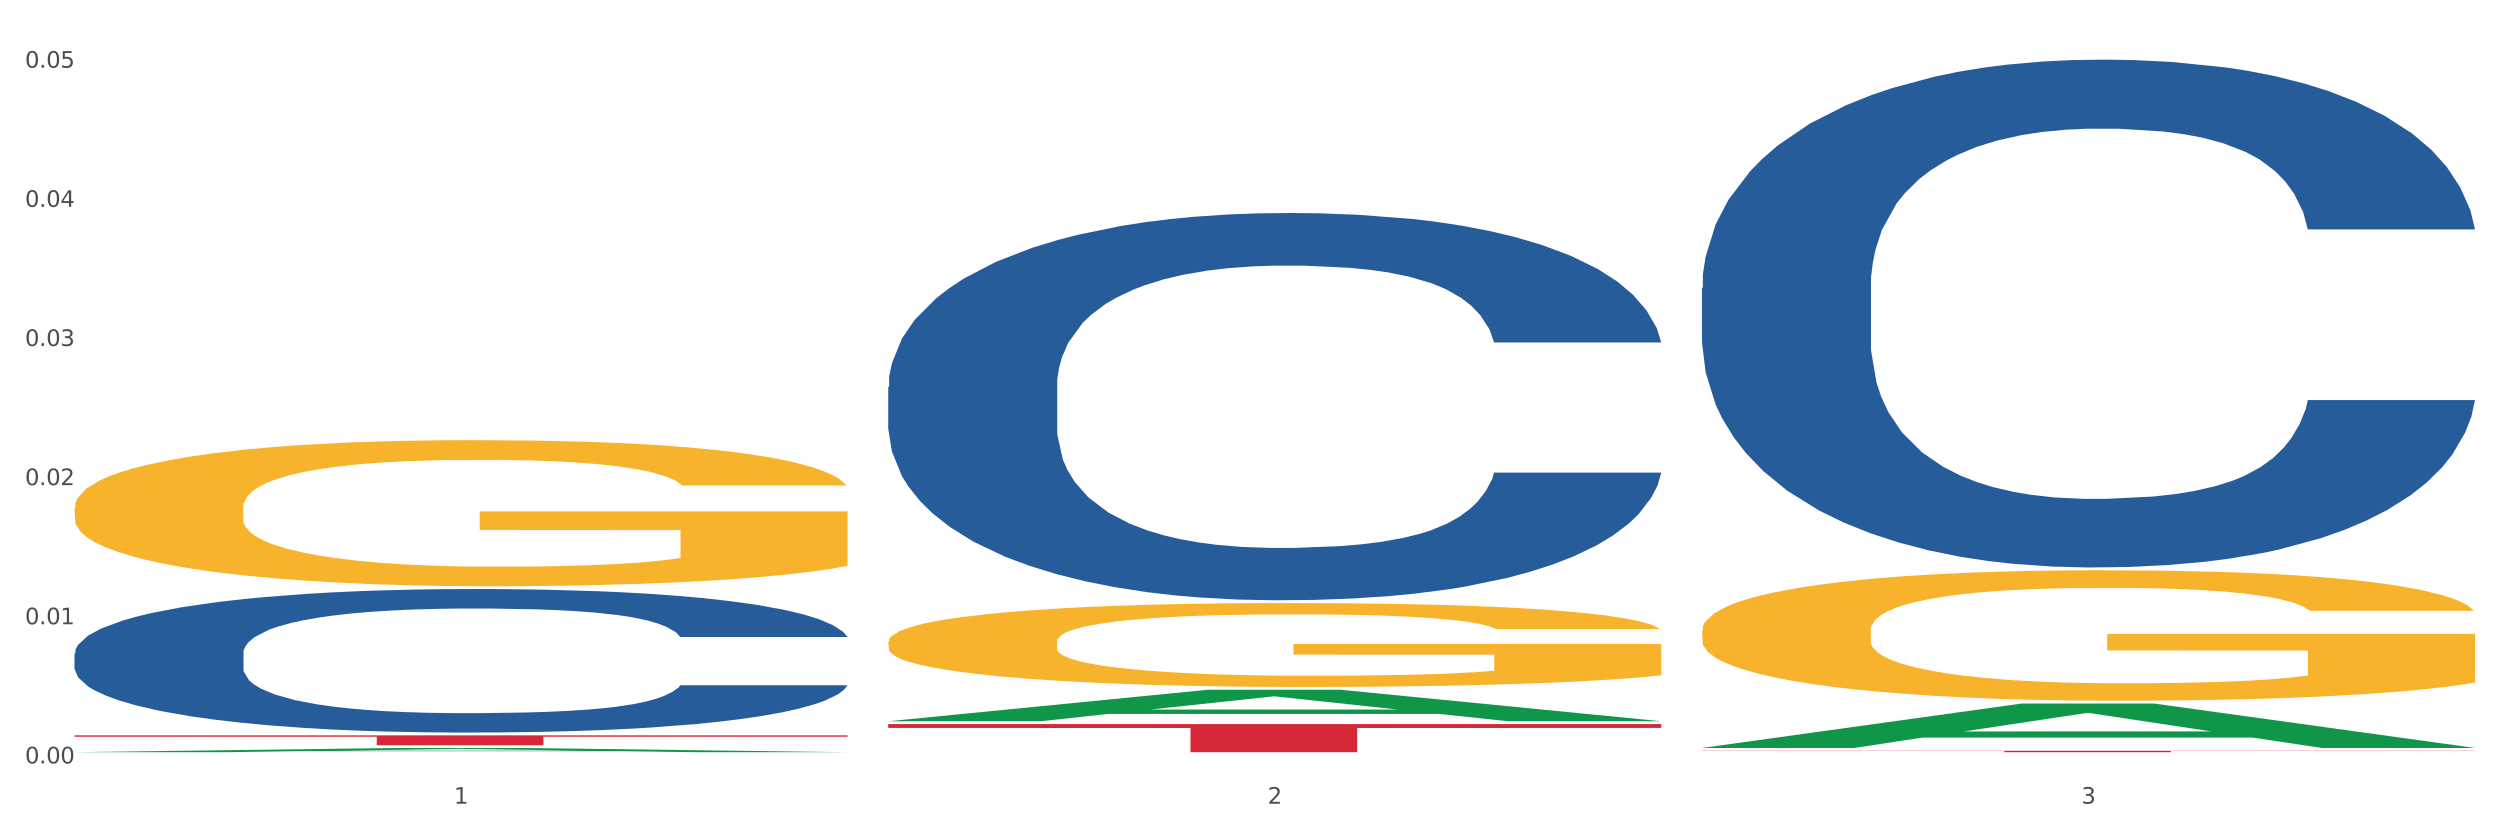
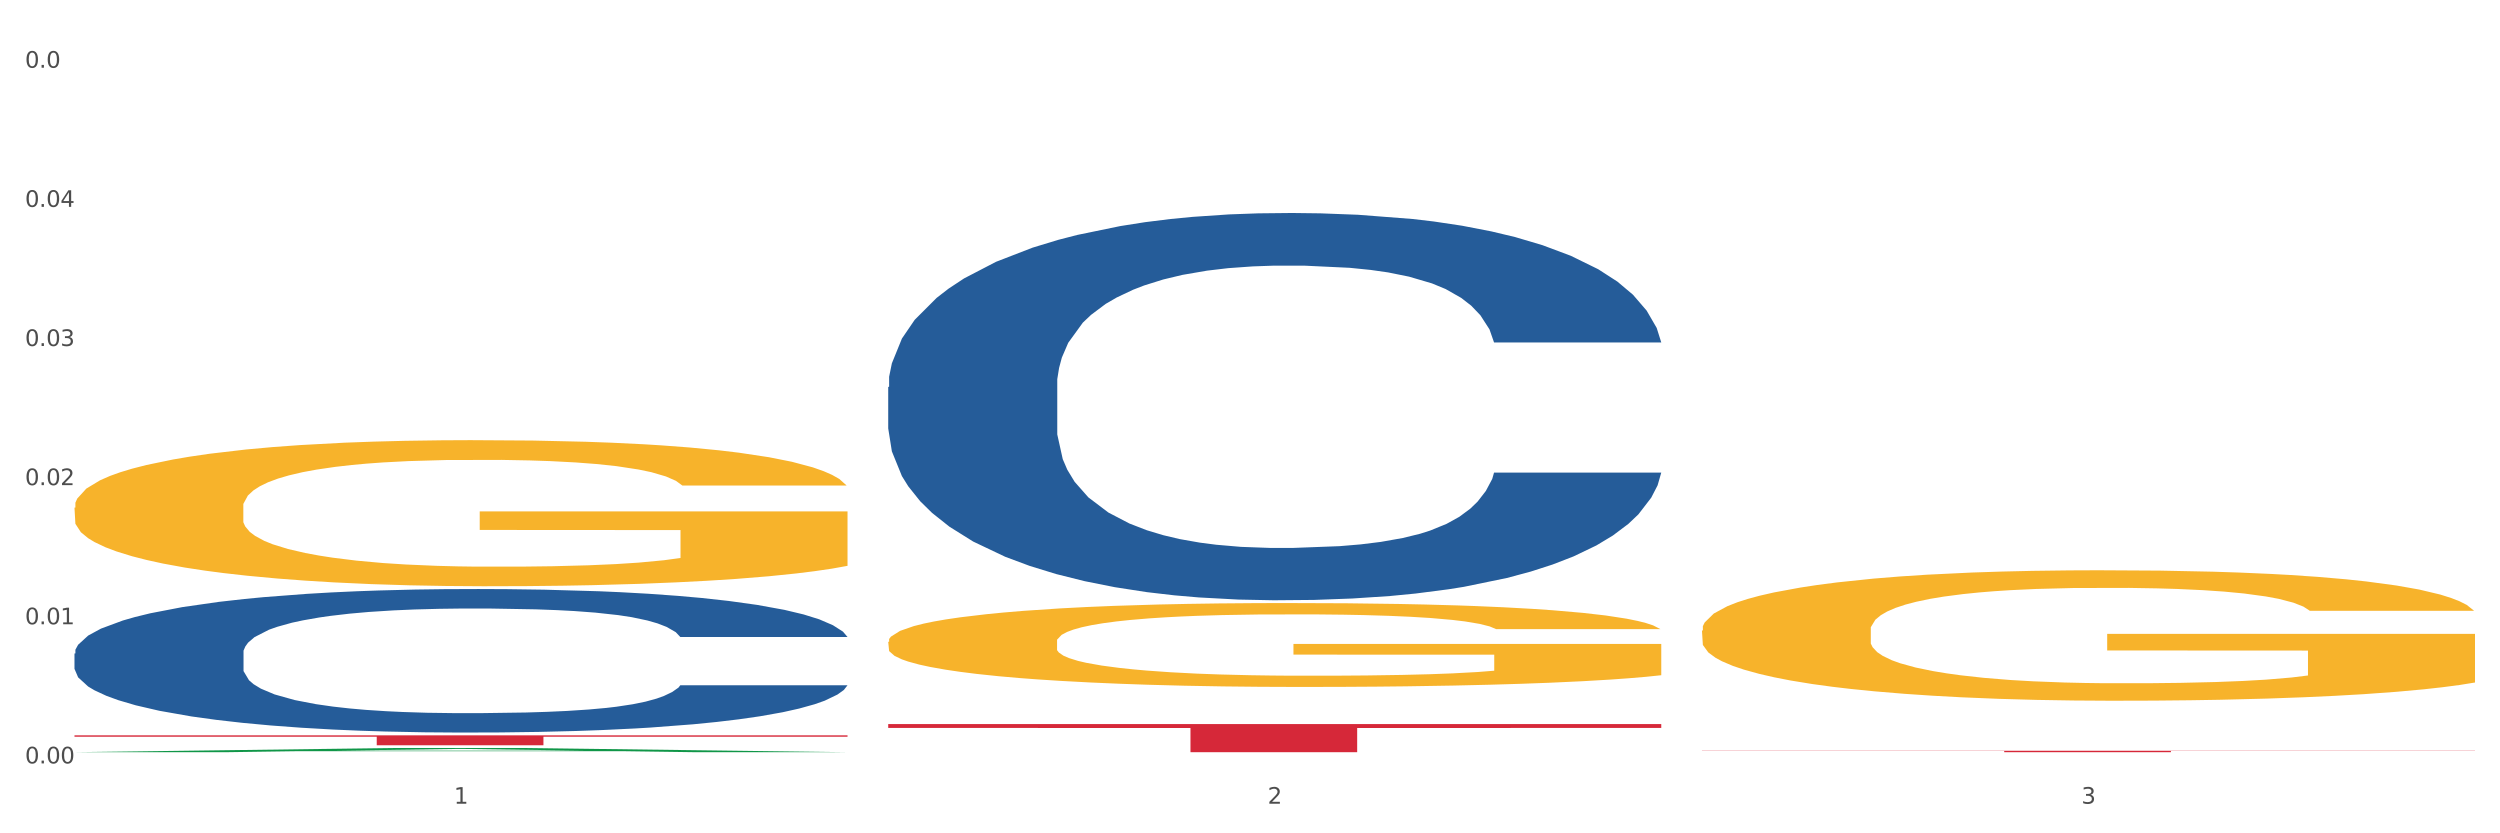
<svg xmlns="http://www.w3.org/2000/svg" xmlns:xlink="http://www.w3.org/1999/xlink" width="1080pt" height="360pt" viewBox="0 0 1080 360" version="1.1">
  <rect x="0" y="0" width="1080" height="360" fill="#333333" stroke="none" />
  <defs>
    <style type="text/css">*{stroke-linejoin: round; stroke-linecap: butt}</style>
  </defs>
  <g id="figure_1">
    <g id="patch_1">
      <path d="M 0 360  L 1080 360  L 1080 0  L 0 0  z " style="fill: #ffffff; stroke: #ffffff; stroke-linejoin: miter" />
    </g>
    <g id="axes_1">
      <g id="matplotlib.axis_1">
        <g id="xtick_1">
          <g id="text_1">
            <g style="fill: #4d4d4d" transform="translate(196.1 347.204) scale(0.096 -0.096)">
              <defs>
                <path id="DejaVuSans-31" d="M 794 531  L 1825 531  L 1825 4091  L 703 3866  L 703 4441  L 1819 4666  L 2450 4666  L 2450 531  L 3481 531  L 3481 0  L 794 0  L 794 531  z " transform="scale(0.016)" />
              </defs>
              <use xlink:href="#DejaVuSans-31" />
            </g>
          </g>
        </g>
        <g id="xtick_2">
          <g id="text_2">
            <g style="fill: #4d4d4d" transform="translate(547.634 347.204) scale(0.096 -0.096)">
              <defs>
                <path id="DejaVuSans-32" d="M 1228 531  L 3431 531  L 3431 0  L 469 0  L 469 531  Q 828 903 1448 1529  Q 2069 2156 2228 2338  Q 2531 2678 2651 2914  Q 2772 3150 2772 3378  Q 2772 3750 2511 3984  Q 2250 4219 1831 4219  Q 1534 4219 1204 4116  Q 875 4013 500 3803  L 500 4441  Q 881 4594 1212 4672  Q 1544 4750 1819 4750  Q 2544 4750 2975 4387  Q 3406 4025 3406 3419  Q 3406 3131 3298 2873  Q 3191 2616 2906 2266  Q 2828 2175 2409 1742  Q 1991 1309 1228 531  z " transform="scale(0.016)" />
              </defs>
              <use xlink:href="#DejaVuSans-32" />
            </g>
          </g>
        </g>
        <g id="xtick_3">
          <g id="text_3">
            <g style="fill: #4d4d4d" transform="translate(899.167 347.204) scale(0.096 -0.096)">
              <defs>
                <path id="DejaVuSans-33" d="M 2597 2516  Q 3050 2419 3304 2112  Q 3559 1806 3559 1356  Q 3559 666 3084 287  Q 2609 -91 1734 -91  Q 1441 -91 1130 -33  Q 819 25 488 141  L 488 750  Q 750 597 1062 519  Q 1375 441 1716 441  Q 2309 441 2620 675  Q 2931 909 2931 1356  Q 2931 1769 2642 2001  Q 2353 2234 1838 2234  L 1294 2234  L 1294 2753  L 1863 2753  Q 2328 2753 2575 2939  Q 2822 3125 2822 3475  Q 2822 3834 2567 4026  Q 2313 4219 1838 4219  Q 1578 4219 1281 4162  Q 984 4106 628 3988  L 628 4550  Q 988 4650 1302 4700  Q 1616 4750 1894 4750  Q 2613 4750 3031 4423  Q 3450 4097 3450 3541  Q 3450 3153 3228 2886  Q 3006 2619 2597 2516  z " transform="scale(0.016)" />
              </defs>
              <use xlink:href="#DejaVuSans-33" />
            </g>
          </g>
        </g>
        <g id="xtick_4" />
        <g id="xtick_5" />
      </g>
      <g id="matplotlib.axis_2">
        <g id="ytick_1">
          <g id="text_4">
            <g style="fill: #4d4d4d" transform="translate(10.8 329.798) scale(0.096 -0.096)">
              <defs>
                <path id="DejaVuSans-30" d="M 2034 4250  Q 1547 4250 1301 3770  Q 1056 3291 1056 2328  Q 1056 1369 1301 889  Q 1547 409 2034 409  Q 2525 409 2770 889  Q 3016 1369 3016 2328  Q 3016 3291 2770 3770  Q 2525 4250 2034 4250  z M 2034 4750  Q 2819 4750 3233 4129  Q 3647 3509 3647 2328  Q 3647 1150 3233 529  Q 2819 -91 2034 -91  Q 1250 -91 836 529  Q 422 1150 422 2328  Q 422 3509 836 4129  Q 1250 4750 2034 4750  z " transform="scale(0.016)" />
                <path id="DejaVuSans-2e" d="M 684 794  L 1344 794  L 1344 0  L 684 0  L 684 794  z " transform="scale(0.016)" />
              </defs>
              <use xlink:href="#DejaVuSans-30" />
              <use xlink:href="#DejaVuSans-2e" transform="translate(63.623 0)" />
              <use xlink:href="#DejaVuSans-30" transform="translate(95.41 0)" />
              <use xlink:href="#DejaVuSans-30" transform="translate(159.033 0)" />
            </g>
          </g>
        </g>
        <g id="ytick_2">
          <g id="text_5">
            <g style="fill: #4d4d4d" transform="translate(10.8 269.69) scale(0.096 -0.096)">
              <use xlink:href="#DejaVuSans-30" />
              <use xlink:href="#DejaVuSans-2e" transform="translate(63.623 0)" />
              <use xlink:href="#DejaVuSans-30" transform="translate(95.41 0)" />
              <use xlink:href="#DejaVuSans-31" transform="translate(159.033 0)" />
            </g>
          </g>
        </g>
        <g id="ytick_3">
          <g id="text_6">
            <g style="fill: #4d4d4d" transform="translate(10.8 209.583) scale(0.096 -0.096)">
              <use xlink:href="#DejaVuSans-30" />
              <use xlink:href="#DejaVuSans-2e" transform="translate(63.623 0)" />
              <use xlink:href="#DejaVuSans-30" transform="translate(95.41 0)" />
              <use xlink:href="#DejaVuSans-32" transform="translate(159.033 0)" />
            </g>
          </g>
        </g>
        <g id="ytick_4">
          <g id="text_7">
            <g style="fill: #4d4d4d" transform="translate(10.8 149.475) scale(0.096 -0.096)">
              <use xlink:href="#DejaVuSans-30" />
              <use xlink:href="#DejaVuSans-2e" transform="translate(63.623 0)" />
              <use xlink:href="#DejaVuSans-30" transform="translate(95.41 0)" />
              <use xlink:href="#DejaVuSans-33" transform="translate(159.033 0)" />
            </g>
          </g>
        </g>
        <g id="ytick_5">
          <g id="text_8">
            <g style="fill: #4d4d4d" transform="translate(10.8 89.367) scale(0.096 -0.096)">
              <defs>
                <path id="DejaVuSans-34" d="M 2419 4116  L 825 1625  L 2419 1625  L 2419 4116  z M 2253 4666  L 3047 4666  L 3047 1625  L 3713 1625  L 3713 1100  L 3047 1100  L 3047 0  L 2419 0  L 2419 1100  L 313 1100  L 313 1709  L 2253 4666  z " transform="scale(0.016)" />
              </defs>
              <use xlink:href="#DejaVuSans-30" />
              <use xlink:href="#DejaVuSans-2e" transform="translate(63.623 0)" />
              <use xlink:href="#DejaVuSans-30" transform="translate(95.41 0)" />
              <use xlink:href="#DejaVuSans-34" transform="translate(159.033 0)" />
            </g>
          </g>
        </g>
        <g id="ytick_6">
          <g id="text_9">
            <g style="fill: #4d4d4d" transform="translate(10.8 29.259) scale(0.096 -0.096)">
              <defs>
-                 <path id="DejaVuSans-35" d="M 691 4666  L 3169 4666  L 3169 4134  L 1269 4134  L 1269 2991  Q 1406 3038 1543 3061  Q 1681 3084 1819 3084  Q 2600 3084 3056 2656  Q 3513 2228 3513 1497  Q 3513 744 3044 326  Q 2575 -91 1722 -91  Q 1428 -91 1123 -41  Q 819 9 494 109  L 494 744  Q 775 591 1075 516  Q 1375 441 1709 441  Q 2250 441 2565 725  Q 2881 1009 2881 1497  Q 2881 1984 2565 2268  Q 2250 2553 1709 2553  Q 1456 2553 1204 2497  Q 953 2441 691 2322  L 691 4666  z " transform="scale(0.016)" />
-               </defs>
+                 </defs>
              <use xlink:href="#DejaVuSans-30" />
              <use xlink:href="#DejaVuSans-2e" transform="translate(63.623 0)" />
              <use xlink:href="#DejaVuSans-30" transform="translate(95.41 0)" />
              <use xlink:href="#DejaVuSans-35" transform="translate(159.033 0)" />
            </g>
          </g>
        </g>
        <g id="ytick_7" />
        <g id="ytick_8" />
        <g id="ytick_9" />
        <g id="ytick_10" />
        <g id="ytick_11" />
      </g>
      <g id="PolyCollection_1">
        <path d="M 32.175 324.946  L 32.519 324.944  L 170.234 323.145  L 227.385 323.144  L 366.132 324.95  L 300.029 324.95  L 270.076 324.529  L 127.886 324.529  L 126.854 324.536  L 97.934 324.95  L 32.175 324.95  L 32.175 324.946  L 145.789 324.278  L 252.174 324.276  L 199.498 323.529  L 198.809 323.525  L 198.121 323.53  L 145.445 324.276  L 145.789 324.278  L 32.175 324.946  z " clip-path="url(#p09dccab1cc)" style="fill: #109648" />
-         <path d="M 735.243 124.336  L 735.638 124.135  L 735.638 118.525  L 736.822 110.912  L 741.164 96.887  L 746.691 86.268  L 756.164 73.846  L 761.296 68.636  L 768.007 62.826  L 781.823 53.409  L 797.613 45.395  L 808.666 40.987  L 816.956 38.182  L 835.509 33.173  L 846.167 30.969  L 857.22 29.166  L 866.694 27.963  L 882.484 26.561  L 895.116 25.96  L 909.722 25.759  L 921.959 25.96  L 938.144 26.761  L 961.828 29.166  L 970.908 30.568  L 983.145 32.972  L 995.777 36.178  L 1006.04 39.384  L 1017.883 43.992  L 1030.12 50.003  L 1041.962 57.616  L 1050.252 64.629  L 1056.963 72.042  L 1062.884 81.058  L 1067.226 90.876  L 1069.2 99.091  L 996.961 99.091  L 994.987 91.677  L 991.04 83.663  L 987.092 78.253  L 982.75 73.846  L 976.039 68.837  L 970.118 65.631  L 960.249 61.824  L 951.17 59.42  L 943.67 58.017  L 934.591 56.815  L 915.248 55.613  L 901.432 55.613  L 892.747 56.014  L 882.089 57.015  L 873.01 58.418  L 862.352 60.822  L 854.062 63.427  L 845.772 66.833  L 841.035 69.237  L 833.93 73.645  L 829.193 77.252  L 822.877 83.463  L 819.324 87.871  L 813.008 99.291  L 810.245 107.706  L 809.061 113.516  L 808.271 119.928  L 808.271 151.184  L 810.64 165.209  L 812.613 171.22  L 815.771 178.032  L 821.693 186.848  L 830.377 195.463  L 839.456 201.674  L 846.957 205.481  L 854.062 208.286  L 861.168 210.49  L 869.852 212.494  L 876.957 213.696  L 887.616 214.898  L 900.248 215.499  L 910.116 215.499  L 930.249 214.497  L 939.328 213.495  L 948.012 212.093  L 957.486 209.889  L 964.986 207.485  L 969.329 205.681  L 976.434 201.875  L 981.961 197.867  L 986.698 193.259  L 989.856 189.252  L 993.408 183.241  L 996.172 176.429  L 996.961 172.823  L 1069.2 172.823  L 1067.621 180.035  L 1064.858 187.048  L 1059.331 196.465  L 1054.989 201.875  L 1048.278 208.486  L 1041.173 214.096  L 1031.304 220.308  L 1022.225 224.916  L 1012.751 228.923  L 1002.488 232.529  L 983.934 237.538  L 977.224 238.941  L 963.013 241.345  L 951.96 242.748  L 935.775 244.15  L 919.196 244.952  L 901.827 245.152  L 886.431 244.751  L 869.457 243.549  L 858.799 242.347  L 846.957 240.544  L 833.14 237.739  L 820.114 234.333  L 807.877 230.325  L 796.429 225.717  L 785.771 220.508  L 771.954 211.892  L 761.691 203.477  L 754.191 195.663  L 749.059 189.052  L 743.927 180.637  L 741.164 174.826  L 736.822 160.801  L 735.243 147.778  L 735.243 124.336  z " clip-path="url(#p09dccab1cc)" style="fill: #255c99" />
        <path d="M 383.709 167.184  L 384.104 167.031  L 384.104 162.753  L 385.288 156.947  L 389.63 146.252  L 395.157 138.154  L 404.631 128.681  L 409.762 124.708  L 416.473 120.277  L 430.289 113.096  L 446.079 106.985  L 457.132 103.623  L 465.422 101.484  L 483.975 97.664  L 494.633 95.984  L 505.686 94.609  L 515.16 93.692  L 530.95 92.622  L 543.582 92.164  L 558.188 92.011  L 570.425 92.164  L 586.61 92.775  L 610.295 94.609  L 619.374 95.678  L 631.611 97.512  L 644.243 99.956  L 654.506 102.401  L 666.349 105.915  L 678.586 110.499  L 690.428 116.305  L 698.718 121.653  L 705.429 127.306  L 711.35 134.181  L 715.692 141.668  L 717.666 147.932  L 645.427 147.932  L 643.453 142.279  L 639.506 136.168  L 635.558 132.042  L 631.216 128.681  L 624.505 124.861  L 618.584 122.416  L 608.716 119.513  L 599.636 117.68  L 592.136 116.61  L 583.057 115.694  L 563.714 114.777  L 549.898 114.777  L 541.214 115.083  L 530.555 115.846  L 521.476 116.916  L 510.818 118.75  L 502.528 120.736  L 494.238 123.333  L 489.501 125.167  L 482.396 128.528  L 477.659 131.278  L 471.343 136.015  L 467.79 139.376  L 461.474 148.085  L 458.711 154.502  L 457.527 158.933  L 456.737 163.823  L 456.737 187.658  L 459.106 198.353  L 461.08 202.937  L 464.238 208.132  L 470.159 214.855  L 478.843 221.425  L 487.922 226.161  L 495.423 229.064  L 502.528 231.203  L 509.634 232.884  L 518.318 234.412  L 525.424 235.329  L 536.082 236.245  L 548.714 236.704  L 558.582 236.704  L 578.715 235.94  L 587.794 235.176  L 596.478 234.106  L 605.952 232.426  L 613.453 230.592  L 617.795 229.217  L 624.9 226.314  L 630.427 223.258  L 635.164 219.744  L 638.322 216.688  L 641.874 212.105  L 644.638 206.91  L 645.427 204.159  L 717.666 204.159  L 716.087 209.66  L 713.324 215.008  L 707.797 222.189  L 703.455 226.314  L 696.744 231.356  L 689.639 235.634  L 679.77 240.371  L 670.691 243.885  L 661.217 246.941  L 650.954 249.691  L 632.4 253.511  L 625.69 254.58  L 611.479 256.414  L 600.426 257.483  L 584.241 258.553  L 567.662 259.164  L 550.293 259.317  L 534.898 259.011  L 517.923 258.094  L 507.265 257.178  L 495.423 255.803  L 481.607 253.664  L 468.58 251.066  L 456.343 248.01  L 444.895 244.496  L 434.237 240.524  L 420.421 233.954  L 410.157 227.536  L 402.657 221.578  L 397.525 216.535  L 392.393 210.118  L 389.63 205.687  L 385.288 194.992  L 383.709 185.061  L 383.709 167.184  z " clip-path="url(#p09dccab1cc)" style="fill: #255c99" />
        <path d="M 32.175 282.32  L 32.57 282.263  L 32.57 280.678  L 33.754 278.526  L 38.096 274.562  L 43.623 271.561  L 53.097 268.05  L 58.228 266.577  L 64.939 264.935  L 78.755 262.274  L 94.545 260.009  L 105.598 258.763  L 113.888 257.97  L 132.441 256.554  L 143.099 255.931  L 154.152 255.422  L 163.626 255.082  L 179.416 254.686  L 192.048 254.516  L 206.654 254.459  L 218.891 254.516  L 235.076 254.742  L 258.761 255.422  L 267.84 255.818  L 280.077 256.498  L 292.709 257.404  L 302.972 258.31  L 314.815 259.612  L 327.052 261.311  L 338.895 263.463  L 347.184 265.445  L 353.895 267.54  L 359.816 270.088  L 364.158 272.863  L 366.132 275.185  L 293.893 275.185  L 291.919 273.09  L 287.972 270.824  L 284.025 269.296  L 279.682 268.05  L 272.972 266.634  L 267.05 265.728  L 257.182 264.652  L 248.102 263.973  L 240.602 263.576  L 231.523 263.236  L 212.18 262.897  L 198.364 262.897  L 189.68 263.01  L 179.021 263.293  L 169.942 263.689  L 159.284 264.369  L 150.994 265.105  L 142.705 266.068  L 137.968 266.747  L 130.862 267.993  L 126.125 269.012  L 119.809 270.768  L 116.256 272.014  L 109.94 275.241  L 107.177 277.62  L 105.993 279.262  L 105.203 281.074  L 105.203 289.908  L 107.572 293.872  L 109.546 295.571  L 112.704 297.496  L 118.625 299.988  L 127.309 302.423  L 136.389 304.178  L 143.889 305.254  L 150.994 306.047  L 158.1 306.67  L 166.784 307.236  L 173.89 307.576  L 184.548 307.915  L 197.18 308.085  L 207.049 308.085  L 227.181 307.802  L 236.26 307.519  L 244.944 307.123  L 254.418 306.5  L 261.919 305.82  L 266.261 305.311  L 273.366 304.235  L 278.893 303.102  L 283.63 301.8  L 286.788 300.667  L 290.34 298.968  L 293.104 297.043  L 293.893 296.024  L 366.132 296.024  L 364.553 298.062  L 361.79 300.044  L 356.263 302.706  L 351.921 304.235  L 345.211 306.103  L 338.105 307.689  L 328.236 309.444  L 319.157 310.747  L 309.683 311.879  L 299.42 312.899  L 280.867 314.314  L 274.156 314.711  L 259.945 315.39  L 248.892 315.787  L 232.707 316.183  L 216.128 316.41  L 198.759 316.466  L 183.364 316.353  L 166.389 316.013  L 155.731 315.673  L 143.889 315.164  L 130.073 314.371  L 117.046 313.408  L 104.809 312.276  L 93.361 310.973  L 82.703 309.501  L 68.887 307.066  L 58.623 304.688  L 51.123 302.479  L 45.991 300.61  L 40.859 298.232  L 38.096 296.59  L 33.754 292.626  L 32.175 288.945  L 32.175 282.32  z " clip-path="url(#p09dccab1cc)" style="fill: #255c99" />
        <path d="M 32.175 219.31  L 32.569 219.252  L 32.569 217.177  L 33.358 215.39  L 37.301 211.067  L 43.215 207.494  L 47.552 205.592  L 51.889 204.036  L 57.015 202.48  L 63.323 200.866  L 74.758 198.503  L 81.855 197.292  L 90.529 196.024  L 106.3 194.18  L 117.734 193.142  L 129.563 192.278  L 148.883 191.24  L 161.5 190.779  L 174.905 190.434  L 191.071 190.203  L 203.294 190.145  L 230.105 190.318  L 252.973 190.837  L 264.013 191.24  L 278.207 191.932  L 285.699 192.393  L 297.921 193.315  L 310.538 194.526  L 319.213 195.563  L 332.224 197.523  L 342.081 199.482  L 351.149 201.903  L 355.881 203.575  L 359.429 205.131  L 362.584 206.918  L 365.738 209.742  L 294.767 209.742  L 292.007 207.725  L 287.67 205.823  L 281.361 203.978  L 275.842 202.825  L 266.379 201.385  L 257.705 200.462  L 248.636 199.771  L 237.596 199.194  L 228.922 198.906  L 216.699 198.676  L 192.648 198.733  L 176.482 199.194  L 165.442 199.771  L 158.345 200.289  L 152.037 200.866  L 144.94 201.673  L 136.66 202.883  L 130.746 203.978  L 124.831 205.361  L 120.1 206.745  L 115.763 208.359  L 112.214 210.088  L 109.454 211.874  L 107.089 214.065  L 105.117 217.696  L 105.117 225.592  L 105.906 227.379  L 107.877 229.742  L 110.243 231.529  L 114.186 233.661  L 117.734 235.102  L 124.437 237.177  L 131.928 238.906  L 137.843 240.001  L 143.757 240.923  L 154.008 242.191  L 165.442 243.229  L 175.3 243.863  L 188.705 244.439  L 197.774 244.67  L 205.659 244.785  L 224.979 244.785  L 238.779 244.612  L 254.156 244.209  L 265.984 243.69  L 275.842 243.056  L 286.881 242.018  L 293.979 241.039  L 293.979 228.993  L 207.236 228.935  L 207.236 220.923  L 366.132 220.923  L 366.132 244.439  L 359.429 245.65  L 351.938 246.745  L 344.052 247.724  L 332.224 248.935  L 318.03 250.088  L 305.413 250.894  L 292.007 251.586  L 276.236 252.22  L 255.733 252.796  L 243.116 253.027  L 227.345 253.2  L 208.814 253.258  L 192.648 253.142  L 176.877 252.854  L 160.317 252.335  L 144.151 251.586  L 131.928 250.837  L 119.706 249.915  L 106.694 248.704  L 96.443 247.552  L 88.557 246.514  L 79.883 245.188  L 70.42 243.459  L 63.323 241.903  L 57.015 240.289  L 50.312 238.214  L 45.581 236.428  L 40.849 234.18  L 38.089 232.508  L 34.935 229.915  L 32.569 226.284  L 32.175 219.31  z " clip-path="url(#p09dccab1cc)" style="fill: #f7b32b" />
        <path d="M 735.243 272.399  L 735.637 272.348  L 735.637 270.495  L 736.426 268.899  L 740.368 265.038  L 746.283 261.847  L 750.62 260.148  L 754.957 258.759  L 760.083 257.369  L 766.391 255.928  L 777.825 253.817  L 784.922 252.736  L 793.597 251.604  L 809.368 249.957  L 820.802 249.03  L 832.631 248.258  L 851.95 247.332  L 864.567 246.92  L 877.973 246.611  L 894.139 246.405  L 906.361 246.354  L 933.173 246.508  L 956.041 246.971  L 967.081 247.332  L 981.275 247.949  L 988.766 248.361  L 1000.989 249.185  L 1013.606 250.266  L 1022.28 251.192  L 1035.292 252.942  L 1045.149 254.692  L 1054.217 256.854  L 1058.949 258.347  L 1062.497 259.737  L 1065.651 261.332  L 1068.806 263.855  L 997.835 263.855  L 995.075 262.053  L 990.738 260.354  L 984.429 258.707  L 978.909 257.678  L 969.447 256.391  L 960.772 255.567  L 951.704 254.95  L 940.664 254.435  L 931.99 254.178  L 919.767 253.972  L 895.716 254.023  L 879.55 254.435  L 868.51 254.95  L 861.413 255.413  L 855.105 255.928  L 848.008 256.648  L 839.728 257.729  L 833.813 258.707  L 827.899 259.943  L 823.168 261.178  L 818.831 262.619  L 815.282 264.163  L 812.522 265.759  L 810.156 267.715  L 808.185 270.958  L 808.185 278.01  L 808.974 279.605  L 810.945 281.716  L 813.311 283.312  L 817.254 285.216  L 820.802 286.503  L 827.505 288.356  L 834.996 289.9  L 840.91 290.878  L 846.825 291.702  L 857.076 292.834  L 868.51 293.761  L 878.367 294.327  L 891.773 294.842  L 900.841 295.047  L 908.727 295.15  L 928.047 295.15  L 941.847 294.996  L 957.224 294.636  L 969.052 294.172  L 978.909 293.606  L 989.949 292.68  L 997.046 291.805  L 997.046 281.047  L 910.304 280.995  L 910.304 273.84  L 1069.2 273.84  L 1069.2 294.842  L 1062.497 295.923  L 1055.006 296.901  L 1047.12 297.776  L 1035.292 298.856  L 1021.098 299.886  L 1008.481 300.607  L 995.075 301.224  L 979.304 301.79  L 958.801 302.305  L 946.184 302.511  L 930.413 302.666  L 911.881 302.717  L 895.716 302.614  L 879.944 302.357  L 863.385 301.893  L 847.219 301.224  L 834.996 300.555  L 822.773 299.732  L 809.762 298.651  L 799.511 297.621  L 791.625 296.695  L 782.951 295.511  L 773.488 293.967  L 766.391 292.577  L 760.083 291.135  L 753.38 289.282  L 748.648 287.687  L 743.917 285.679  L 741.157 284.187  L 738.003 281.87  L 735.637 278.627  L 735.243 272.399  z " clip-path="url(#p09dccab1cc)" style="fill: #f7b32b" />
        <path d="M 32.175 317.668  L 366.132 317.668  L 366.132 318.262  L 234.765 318.266  L 234.765 321.942  L 162.751 321.942  L 162.751 318.266  L 32.175 318.262  L 32.175 317.672  L 32.175 317.668  z " clip-path="url(#p09dccab1cc)" style="fill: #d62839" />
        <path d="M 735.243 324.326  L 1069.2 324.326  L 1069.2 324.413  L 937.833 324.413  L 937.833 324.95  L 865.818 324.95  L 865.818 324.413  L 735.243 324.413  L 735.243 324.327  L 735.243 324.326  z " clip-path="url(#p09dccab1cc)" style="fill: #d62839" />
        <path d="M 383.709 277.266  L 384.103 277.233  L 384.103 276.042  L 384.892 275.016  L 388.835 272.533  L 394.749 270.481  L 399.086 269.389  L 403.423 268.495  L 408.549 267.601  L 414.857 266.675  L 426.291 265.318  L 433.388 264.623  L 442.063 263.894  L 457.834 262.835  L 469.268 262.24  L 481.097 261.743  L 500.416 261.147  L 513.034 260.882  L 526.439 260.684  L 542.605 260.551  L 554.827 260.518  L 581.639 260.618  L 604.507 260.916  L 615.547 261.147  L 629.741 261.544  L 637.232 261.809  L 649.455 262.339  L 662.072 263.034  L 670.746 263.63  L 683.758 264.755  L 693.615 265.88  L 702.683 267.271  L 707.415 268.23  L 710.963 269.124  L 714.118 270.15  L 717.272 271.772  L 646.301 271.772  L 643.541 270.613  L 639.204 269.521  L 632.895 268.462  L 627.375 267.8  L 617.913 266.973  L 609.238 266.443  L 600.17 266.046  L 589.13 265.715  L 580.456 265.549  L 568.233 265.417  L 544.182 265.45  L 528.016 265.715  L 516.976 266.046  L 509.879 266.344  L 503.571 266.675  L 496.474 267.138  L 488.194 267.833  L 482.28 268.462  L 476.365 269.256  L 471.634 270.051  L 467.297 270.978  L 463.748 271.971  L 460.988 272.997  L 458.623 274.254  L 456.651 276.34  L 456.651 280.874  L 457.44 281.9  L 459.411 283.257  L 461.777 284.283  L 465.72 285.508  L 469.268 286.335  L 475.971 287.527  L 483.462 288.52  L 489.377 289.149  L 495.291 289.678  L 505.542 290.406  L 516.976 291.002  L 526.833 291.366  L 540.239 291.697  L 549.308 291.83  L 557.193 291.896  L 576.513 291.896  L 590.313 291.797  L 605.69 291.565  L 617.518 291.267  L 627.375 290.903  L 638.415 290.307  L 645.512 289.744  L 645.512 282.827  L 558.77 282.794  L 558.77 278.193  L 717.666 278.193  L 717.666 291.697  L 710.963 292.392  L 703.472 293.021  L 695.586 293.584  L 683.758 294.279  L 669.564 294.941  L 656.947 295.404  L 643.541 295.802  L 627.77 296.166  L 607.267 296.497  L 594.65 296.629  L 578.879 296.728  L 560.347 296.761  L 544.182 296.695  L 528.411 296.53  L 511.851 296.232  L 495.685 295.802  L 483.462 295.371  L 471.24 294.842  L 458.228 294.147  L 447.977 293.485  L 440.091 292.889  L 431.417 292.128  L 421.954 291.135  L 414.857 290.241  L 408.549 289.314  L 401.846 288.123  L 397.115 287.097  L 392.383 285.806  L 389.623 284.846  L 386.469 283.356  L 384.103 281.271  L 383.709 277.266  z " clip-path="url(#p09dccab1cc)" style="fill: #f7b32b" />
        <path d="M 383.709 312.785  L 717.666 312.785  L 717.666 314.475  L 586.299 314.487  L 586.299 324.95  L 514.285 324.95  L 514.285 314.487  L 383.709 314.475  L 383.709 312.796  L 383.709 312.785  z " clip-path="url(#p09dccab1cc)" style="fill: #d62839" />
-         <path d="M 383.709 311.558  L 384.053 311.545  L 521.767 297.976  L 578.919 297.963  L 717.666 311.583  L 651.563 311.583  L 621.61 308.412  L 479.42 308.412  L 478.387 308.463  L 449.467 311.583  L 383.709 311.583  L 383.709 311.558  L 497.323 306.519  L 603.708 306.506  L 551.032 300.866  L 550.343 300.84  L 549.655 300.879  L 496.979 306.506  L 497.323 306.519  L 383.709 311.558  z " clip-path="url(#p09dccab1cc)" style="fill: #109648" />
-         <path d="M 735.243 323.089  L 735.587 323.071  L 873.301 303.937  L 930.453 303.919  L 1069.2 323.125  L 1003.097 323.125  L 973.144 318.652  L 830.954 318.652  L 829.921 318.724  L 801.001 323.125  L 735.243 323.125  L 735.243 323.089  L 848.857 315.983  L 955.241 315.965  L 902.566 308.012  L 901.877 307.976  L 901.189 308.03  L 848.513 315.965  L 848.857 315.983  L 735.243 323.089  z " clip-path="url(#p09dccab1cc)" style="fill: #109648" />
      </g>
    </g>
  </g>
  <defs>
    <clipPath id="p09dccab1cc">
      <rect x="32.175" y="10.8" width="1037.025" height="329.109" />
    </clipPath>
  </defs>
</svg>